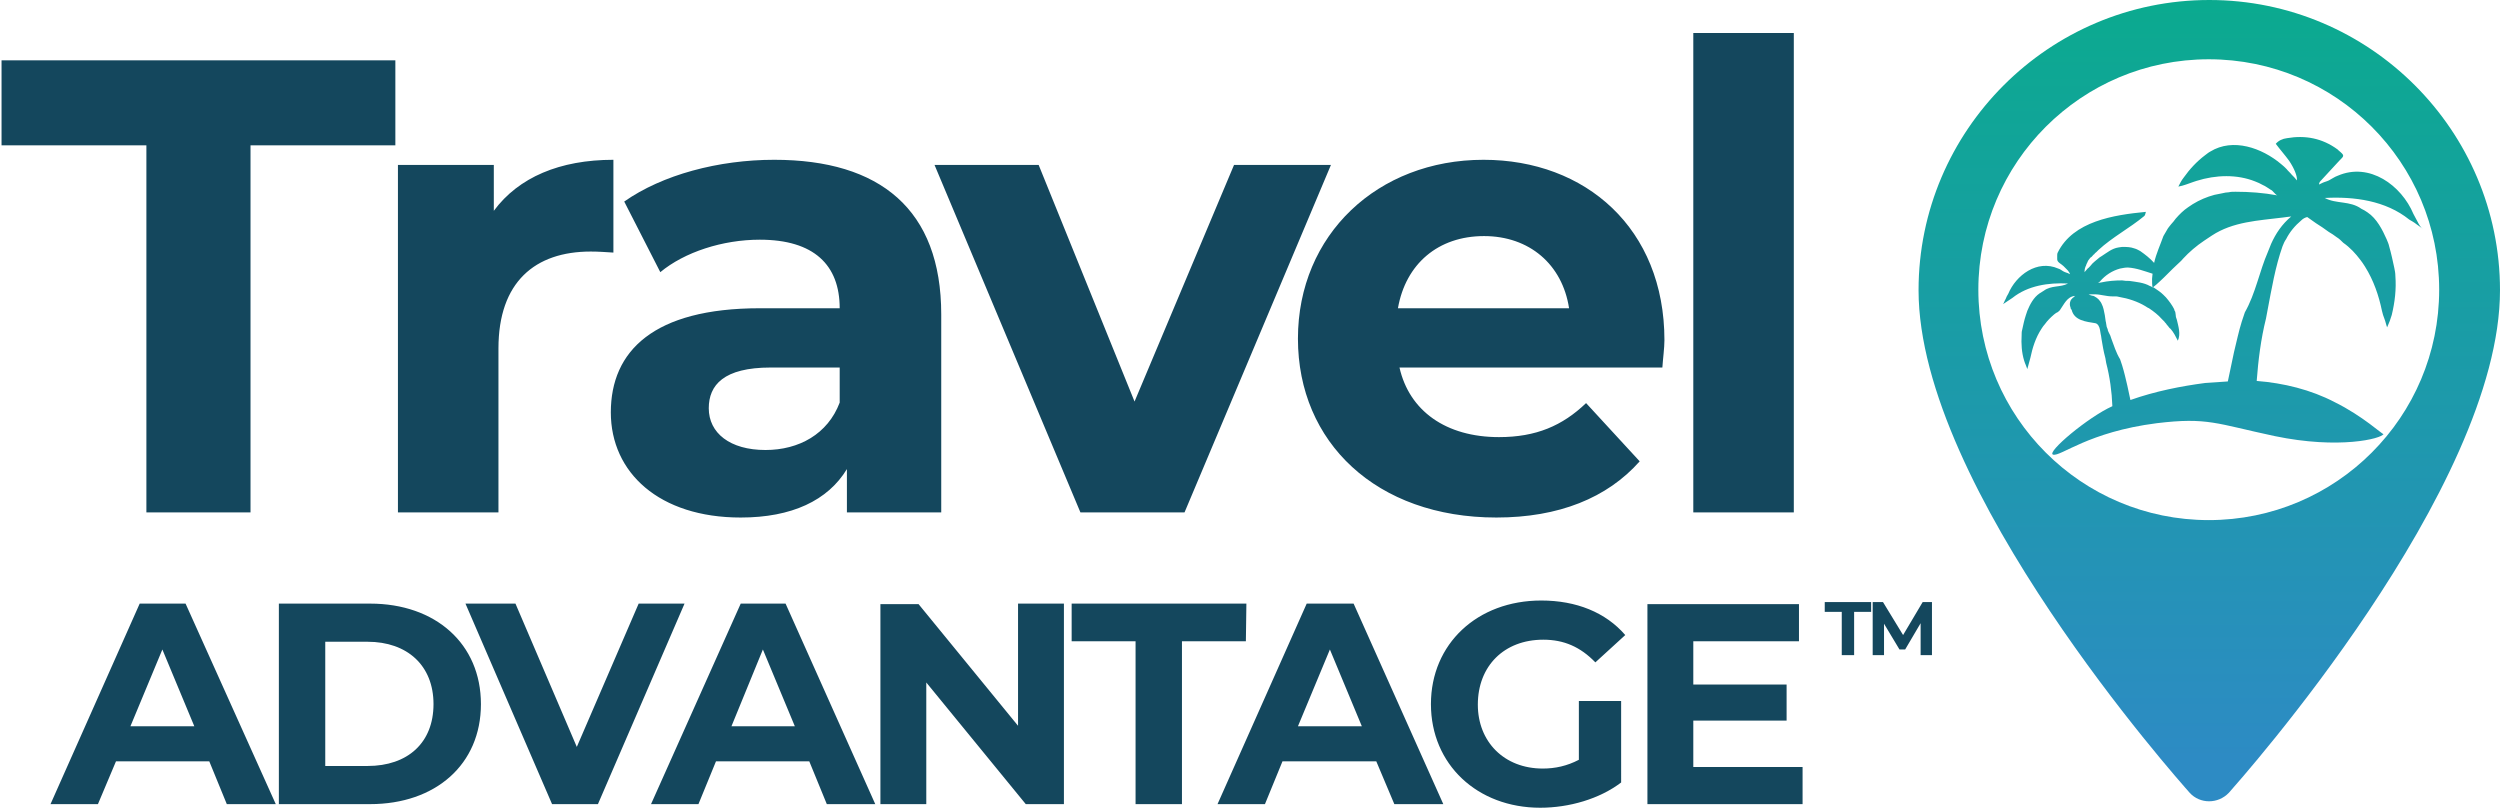
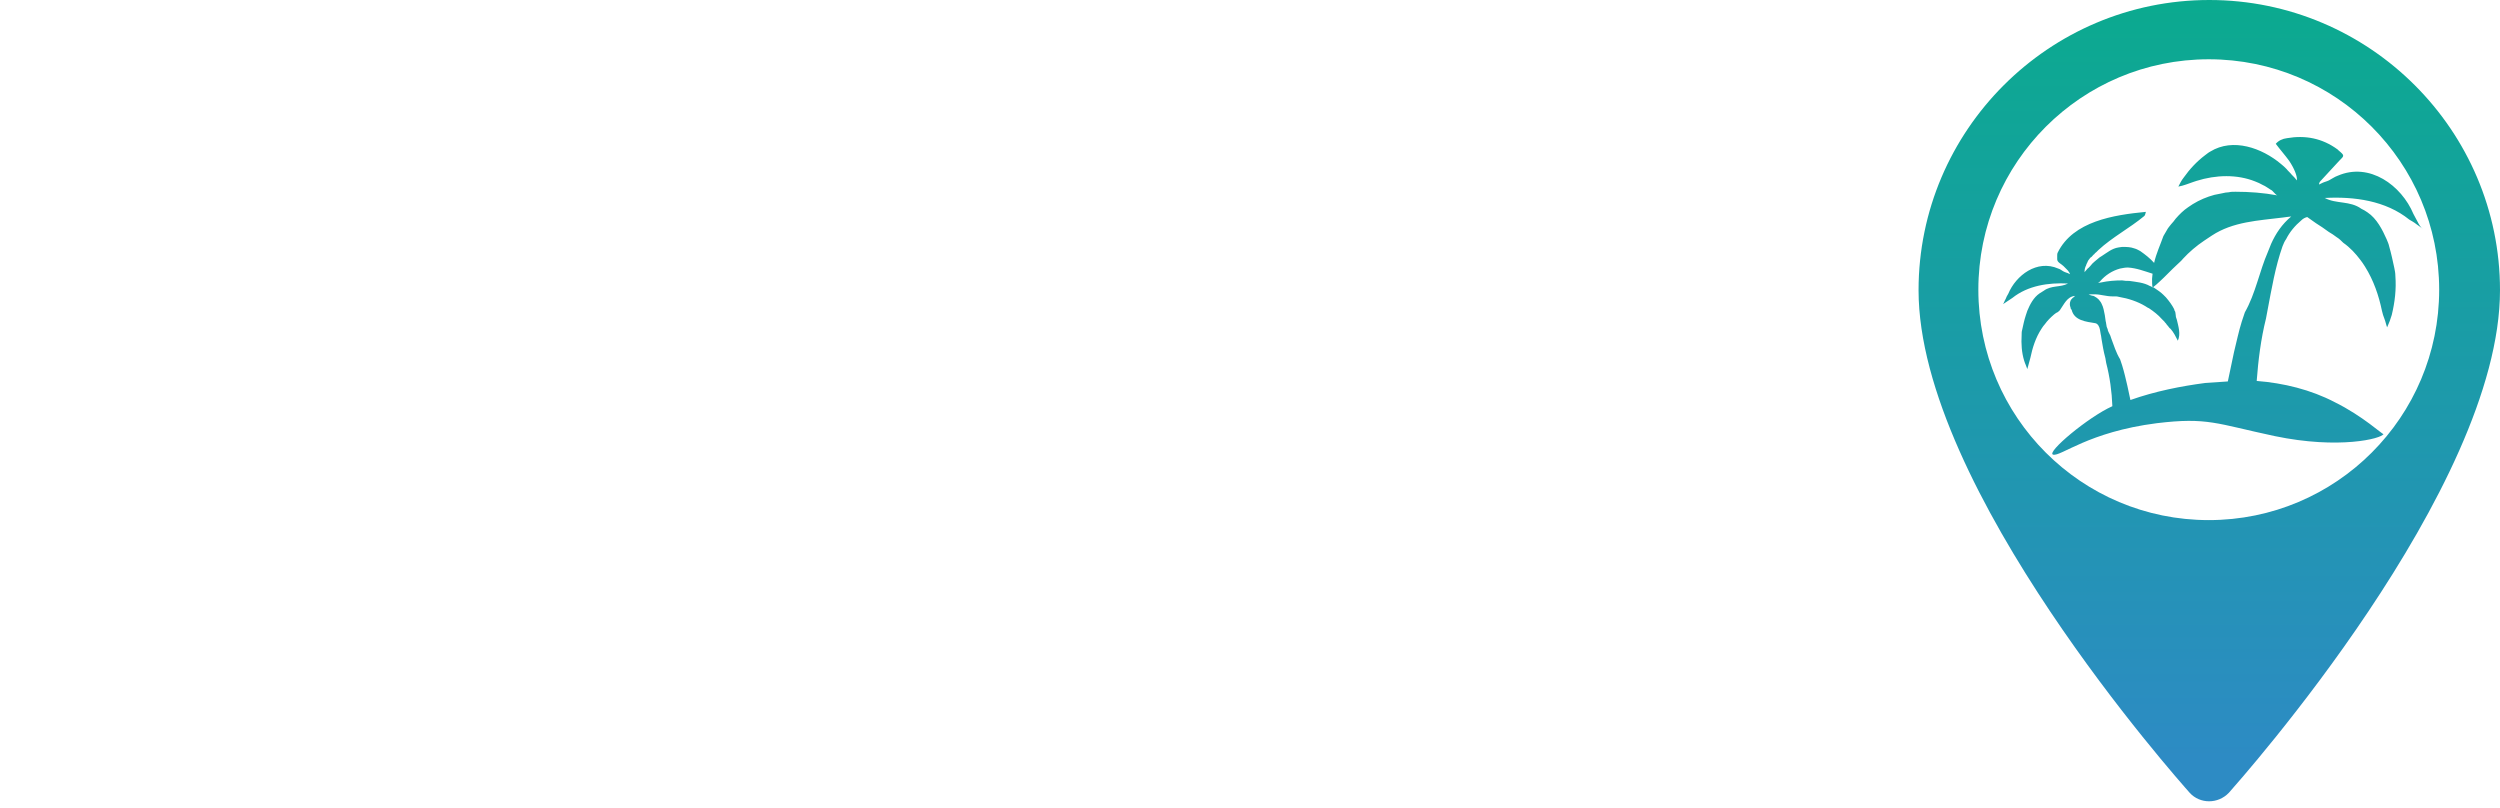
<svg xmlns="http://www.w3.org/2000/svg" version="1.1" id="tm_copy_1_" x="0px" y="0px" viewBox="0 0 485 156.7" style="enable-background:new 0 0 485 156.7;" xml:space="preserve">
  <style type="text/css">
	.st0{fill-rule:evenodd;clip-rule:evenodd;fill:url(#SVGID_1_);}
	.st1{fill-rule:evenodd;clip-rule:evenodd;fill:#14475D;}
</style>
  <linearGradient id="SVGID_1_" gradientUnits="userSpaceOnUse" x1="428.64" y1="155.51" x2="428.64" y2="-9.094947e-13">
    <stop offset="5.230446e-02" style="stop-color:#2D8BC4" />
    <stop offset="0.999" style="stop-color:#0BAA8F" />
  </linearGradient>
  <path class="st0" d="M469,43c-0.3-0.5-0.5-1-0.8-1.5c-2.3-5.5-8.5-10.1-14.7-7.4c-0.6,0.2-1.1,0.6-1.7,0.9c-0.4,0.2-0.9,0.3-1.3,0.5  c-0.2,0.1-0.4,0.2-0.6,0.3c0-0.3,0.1-0.5,0.3-0.7c1.2-1.3,2.4-2.6,3.6-3.9c1-1,1.1-1-0.1-2c-0.1-0.1-0.1-0.1-0.2-0.2  c-3-2.2-6.3-2.8-9.8-2.2c-0.9,0.1-1.7,0.5-2.2,1.1c0.9,1.2,1.8,2.2,2.6,3.3c1,1.5,1.6,3,1.5,3.8c-0.3-0.4-0.6-0.7-1-1.1  c-0.3-0.4-0.7-0.7-1-1.1c-0.3-0.3-0.7-0.7-1.1-1c-3.7-3.1-9.3-5.1-13.7-2.4c-0.4,0.2-0.7,0.5-1,0.7c-1.6,1.2-3,2.7-4.2,4.4  c-0.4,0.5-0.7,1.1-1,1.7c1.1-0.2,2-0.6,2.9-0.9c0.2-0.1,0.4-0.1,0.6-0.2c3.8-1.2,7.9-1.3,11.4,0.1c0.5,0.2,1,0.4,1.5,0.7  c0.5,0.2,1,0.6,1.5,0.9c0.5,0.2,0.8,0.9,1.3,1.1c-2.7-0.5-5.4-0.7-8.1-0.7c-0.5,0-0.9,0-1.3,0.1c-0.4,0-0.9,0.1-1.3,0.2  c-0.5,0.1-1,0.2-1.5,0.3c-1.5,0.4-2.9,1-4.2,1.8c-0.3,0.2-0.6,0.4-0.9,0.6c-0.9,0.6-1.7,1.4-2.4,2.2c-0.3,0.4-0.6,0.8-0.9,1.1  c-0.3,0.4-0.6,0.7-0.8,1.1c-0.2,0.4-0.5,0.8-0.7,1.2c-0.6,1.7-1.4,3.4-1.8,5.2c-0.8-0.9-1.7-1.6-2.7-2.3c-0.4-0.2-0.7-0.4-1.1-0.5  c-0.8-0.3-1.6-0.3-2.4-0.3c-0.2,0-0.5,0.1-0.7,0.1c-1.3,0.2-2.2,1-3.3,1.7c-0.2,0.1-0.5,0.3-0.7,0.5c-0.2,0.2-0.4,0.3-0.6,0.5  c-0.2,0.2-0.5,0.4-0.7,0.7c-0.2,0.2-0.4,0.5-0.7,0.7c-0.2,0.2-0.4,0.5-0.6,0.7c0-0.2,0-0.6,0.2-1.1c0.1-0.1,0.1-0.3,0.2-0.5  c0.2-0.3,0.2-0.6,0.5-0.9c0.1-0.2,0.3-0.4,0.5-0.5c0.2-0.2,0.3-0.4,0.5-0.5c0.1-0.2,0.3-0.3,0.4-0.4c0.1-0.1,0.3-0.3,0.4-0.4  c2.7-2.5,6-4.2,8.9-6.6c0.2-0.2,0.2-0.5,0.3-0.8c-6.2,0.6-14.1,1.8-17.1,7.9c-0.1,0.2-0.1,0.4-0.1,0.6c0,0.2,0,0.4,0,0.7  c0,0.6,0.8,0.9,1.2,1.3c0.2,0.2,0.4,0.4,0.6,0.6c0.2,0.2,0.4,0.4,0.5,0.6c0.1,0.1,0.1,0.2,0.2,0.4c-0.1-0.1-0.3-0.1-0.4-0.2  c-0.3-0.1-0.6-0.2-0.8-0.3c-0.4-0.2-0.7-0.5-1.1-0.6c-4.1-1.8-8.2,1.3-9.7,4.9c-0.2,0.3-0.4,0.7-0.5,1c-0.2,0.3-0.3,0.7-0.5,1  c0.3-0.2,0.6-0.4,0.9-0.6c0.3-0.2,0.6-0.4,0.9-0.6c3-2.4,7-3,10.8-2.8c-1.5,0.8-3.2,0.3-4.7,1.4c-0.3,0.2-0.5,0.3-0.8,0.5  c-1.2,0.8-1.9,2.2-2.4,3.4c-0.1,0.3-0.2,0.6-0.3,0.9c-0.3,0.9-0.5,1.9-0.7,2.8c-0.1,0.3-0.1,0.7-0.1,1c-0.1,1.7,0,3.4,0.5,5  c0.1,0.3,0.2,0.6,0.3,0.8c0.1,0.3,0.2,0.5,0.3,0.8c0.1-0.4,0.2-0.7,0.3-1.1c0.1-0.4,0.2-0.7,0.3-1.1c0.4-1.9,1-3.9,2.2-5.7  c0.2-0.3,0.4-0.6,0.6-0.8c0.5-0.7,1.1-1.3,1.8-1.9c0.1-0.1,0.3-0.2,0.4-0.3c0.3-0.1,0.5-0.3,0.7-0.5c0.8-1.1,1.4-2.7,3-2.8  c-0.2,0.1-0.3,0.3-0.5,0.4c-0.2,0.2-0.3,0.3-0.4,0.5c-0.2,0.5-0.2,0.9,0,1.4c0,0.2,0.1,0.3,0.2,0.4c0.5,2.1,2.8,2.3,4.6,2.6  c0.5,0.1,0.8,0.7,0.9,1.3c0,0.2,0.1,0.4,0.1,0.6s0.1,0.4,0.1,0.5c0,0.2,0.1,0.5,0.1,0.7c0.2,1.2,0.4,2.4,0.7,3.5  c0.1,0.3,0.1,0.7,0.2,1.1c0.7,2.7,1.1,5.6,1.2,8.4c-4.7,2.1-12.9,9-11.5,9.4c1.5,0.4,6.8-4.4,20.1-6.1c9.9-1.2,11.6,0.1,22.9,2.5  c12.5,2.6,20.7,0.5,21.1-0.4c-0.1,0.2-4-3.5-9.5-6.2c-4.6-2.4-9.9-3.7-15.1-4.1c0.3-4,0.8-8.1,1.8-12.1c0.1-0.5,0.2-1,0.3-1.6  c0.8-4.2,1.5-8.4,2.9-12.4c0.2-0.5,0.4-1,0.7-1.4c0.7-1.4,1.7-2.6,3-3.7c0.3-0.3,0.7-0.5,1.1-0.6c0.6,0.4,1.1,0.8,1.7,1.2  c0.8,0.5,1.7,1.1,2.5,1.7c0.5,0.3,1,0.6,1.5,1c0.5,0.3,0.9,0.7,1.3,1.1c1.3,0.9,2.4,2.1,3.3,3.3c0.3,0.4,0.6,0.8,0.9,1.3  c1.7,2.7,2.7,5.7,3.3,8.6c0.1,0.5,0.3,1.1,0.5,1.6c0.2,0.5,0.3,1.1,0.5,1.6c0.2-0.4,0.3-0.8,0.5-1.2c0.1-0.4,0.3-0.8,0.4-1.2  c0.6-2.5,0.9-5,0.7-7.6c0-0.5-0.1-1-0.2-1.5c-0.3-1.4-0.6-2.8-1-4.2c-0.1-0.5-0.3-0.9-0.5-1.4c-0.8-1.8-1.9-4-3.7-5.2  c-0.4-0.3-0.8-0.5-1.2-0.7c-2.2-1.6-4.9-0.9-7.1-2.1c5.7-0.3,11.8,0.5,16.4,4.2c0.5,0.3,0.9,0.5,1.4,0.9c0.4,0.3,0.9,0.6,1.3,1  C469.6,44.1,469.3,43.6,469,43z M440.6,47.3c-0.2,0.5-0.4,1-0.6,1.5c-1.7,3.9-2.4,8.1-4.5,11.8c-0.2,0.6-0.4,1.2-0.6,1.8  c-0.6,1.9-1,3.9-1.5,5.9c-0.4,1.9-0.8,3.8-1.2,5.7c-1.5,0.1-3,0.2-4.4,0.3c-4.6,0.6-9.7,1.6-14.5,3.3c-0.2-0.9-0.4-1.9-0.6-2.8  c-0.3-1.3-0.6-2.6-1-3.9c-0.1-0.4-0.3-0.8-0.4-1.2c-0.8-1.3-1.2-2.7-1.7-4c-0.1-0.2-0.1-0.4-0.2-0.6c-0.1-0.2-0.2-0.4-0.3-0.6  c-0.1-0.2-0.2-0.4-0.2-0.6c-0.1-0.2-0.1-0.3-0.2-0.5c-0.1-0.4-0.1-0.8-0.2-1.1c-0.1-0.8-0.2-1.5-0.4-2.3c-0.1-0.4-0.2-0.7-0.4-1.1  c-0.1-0.2-0.2-0.4-0.4-0.6c-0.1-0.2-0.3-0.3-0.5-0.5c-0.2-0.1-0.4-0.3-0.7-0.4c-0.3,0-0.6-0.2-0.9-0.2c0.2-0.1,0.4-0.1,0.6-0.1  c0.2,0,0.4,0,0.6,0c1.1,0,2.2,0.4,3.4,0.4c0.2,0,0.3,0,0.5,0c0.3,0,0.5,0,0.8,0.1c1.8,0.3,3.6,0.9,5.1,1.8c0.2,0.1,0.4,0.3,0.7,0.4  c0.9,0.6,1.8,1.3,2.5,2.1c0.2,0.2,0.3,0.3,0.5,0.5c0.1,0.2,0.3,0.3,0.4,0.5c0.1,0.2,0.3,0.3,0.4,0.5c0.1,0.1,0.2,0.3,0.4,0.4  c0.6,0.7,1,1.5,1.4,2.3c0.6-1.3,0.1-2.8-0.2-4.1c-0.1-0.3-0.2-0.5-0.2-0.8s-0.1-0.5-0.1-0.7c-0.1-0.2-0.2-0.3-0.2-0.5  c-0.4-0.8-1-1.6-1.6-2.3c-0.2-0.2-0.3-0.3-0.5-0.5c-0.5-0.5-1.1-0.9-1.7-1.3c-0.1-0.1-0.3-0.2-0.5-0.2c-0.1-0.1-0.3-0.2-0.4-0.2  c-1.2-0.7-2.7-0.8-4-1c-0.5,0-0.9,0-1.4-0.1c-1.4,0-2.7,0.1-4.1,0.4c-0.2,0-0.4,0.1-0.6,0.1c0.2-0.1,0.3-0.2,0.4-0.3  c1-1.2,2.4-2.1,3.9-2.5c0.5-0.1,1-0.2,1.5-0.2c1.7,0.1,3.2,0.7,4.8,1.2c0,0.3-0.1,0.6-0.1,1c0,0.6,0,1.2,0.1,1.7  c0.5-0.4,1-0.8,1.4-1.2c1.1-1,2.2-2.2,3.4-3.3c0.4-0.4,0.8-0.7,1.1-1.1c1.2-1.3,2.6-2.5,4.1-3.5c0.5-0.3,1-0.7,1.5-1  c4.1-2.7,9-2.9,13.8-3.5c0.5-0.1,1-0.1,1.6-0.2C442.7,43.5,441.5,45.3,440.6,47.3z M428.6,0c-31.1,0-56.4,25.3-56.4,56.3  c0,38.5,50.5,95.1,52.6,97.5c2,2.2,5.5,2.2,7.6,0c2.1-2.4,52.6-59,52.6-97.5C485,25.3,459.7,0,428.6,0z M428.5,100.9  c-24.7,0-44.7-20-44.7-44.7s20-44.7,44.7-44.7s44.7,20,44.7,44.7S453.2,100.9,428.5,100.9z" />
-   <path class="st1" d="M71.8,117.1H54.1V156h17.7c12.7,0,21.5-7.7,21.5-19.4S84.5,117.1,71.8,117.1z M71.3,148.6h-8.2v-24.1h8.2  c7.7,0,12.8,4.6,12.8,12.1S79.1,148.6,71.3,148.6z M123.9,117.1l-12,27.8L100,117.1h-9.7l16.8,38.9h8.9l16.8-38.9  C132.8,117.1,123.9,117.1,123.9,117.1z M28.3,99.4h20.3V28.2h28.1V11.7H0.3v16.5h28.1V99.4z M147.4,46.5c10.5,0,15.5,4.9,15.5,13.3  h-15.5c-20.6,0-28.9,8.3-28.9,20.2c0,11.7,9.4,20.4,25.2,20.4c9.9,0,16.9-3.3,20.6-9.4v8.4h18.3V61c0-20.4-11.9-30-32.4-30  c-10.8,0-21.7,2.9-29.1,8.1l7,13.7C132.8,48.9,140.2,46.5,147.4,46.5z M162.9,78.1c-2.3,6.1-7.9,9.2-14.4,9.2c-6.9,0-11-3.3-11-8.1  c0-4.5,2.9-7.9,12-7.9h13.4V78.1z M96.7,67.6c0-12.9,7.1-18.8,17.9-18.8c1.5,0,2.8,0.1,4.4,0.2V31c-10.4,0-18.4,3.4-23.2,9.9V32  H77.2v67.4h19.5V67.6z M229.8,99.4L258.2,32h-18.8l-19.3,45.9L201.5,32h-20.2l28.3,67.4H229.8z M27.1,117.1L9.8,156H19l3.5-8.3h18.1  L44,156h9.5L36,117.1C36,117.1,27.1,117.1,27.1,117.1z M25.3,140.9l6.2-14.9l6.2,14.9H25.3z M348,6.4h-19.5v93H348V6.4z M290.8,84.8  c-10.3,0-17.4-5.1-19.3-13.5h51c0.1-1.6,0.4-3.8,0.4-5.3c0-21.7-15.3-35-35.1-35c-20.5,0-36,14.5-36,34.7  c0,20.1,15.2,34.7,38.5,34.7c12.1,0,21.5-3.8,27.8-10.9l-10.4-11.3C303.1,82.6,298,84.8,290.8,84.8z M287.9,45.8  c8.8,0,15.2,5.5,16.5,14h-33.2C272.7,51.2,279,45.8,287.9,45.8z M143.7,117.1L126.3,156h9.2l3.4-8.3h18.1l3.4,8.3h9.4l-17.4-38.9  C152.6,117.1,143.7,117.1,143.7,117.1z M141.9,140.9L148,126l6.2,14.9H141.9z M328.5,139.8h18.1v-7h-18.1v-8.4h20.5v-7.2h-29.4V156  h30.1v-7.2h-21.2L328.5,139.8L328.5,139.8z M354,118.7h3.3v8.4h2.4v-8.4h3.3v-1.9h-9L354,118.7L354,118.7z M299.4,124.1  c4,0,7.2,1.4,10.1,4.4l5.8-5.3c-3.8-4.4-9.5-6.7-16.3-6.7c-12.4,0-21.4,8.4-21.4,20.1s9,20.1,21.2,20.1c5.6,0,11.5-1.7,15.7-4.9V136  h-8.2v11.4c-2.3,1.2-4.6,1.7-7,1.7c-7.5,0-12.6-5.2-12.6-12.4C286.7,129.2,291.8,124.1,299.4,124.1z M241.8,117.1h-33.9v7.3h12.4  V156h9v-31.6h12.4L241.8,117.1L241.8,117.1z M197.5,140.8l-19.3-23.6h-7.4V156h8.9v-23.6L199,156h7.4v-38.9h-8.9V140.8z   M253.5,117.1L236.2,156h9.2l3.4-8.3H267l3.5,8.3h9.5l-17.4-38.9C262.5,117.1,253.5,117.1,253.5,117.1z M251.8,140.9l6.2-14.9  l6.2,14.9H251.8z M373,116.8l-3.8,6.4l-3.9-6.4h-2v10.3h2.2V121l3,5h1.1l3-5.1l0,6.2h2.2l0-10.3H373z" />
</svg>